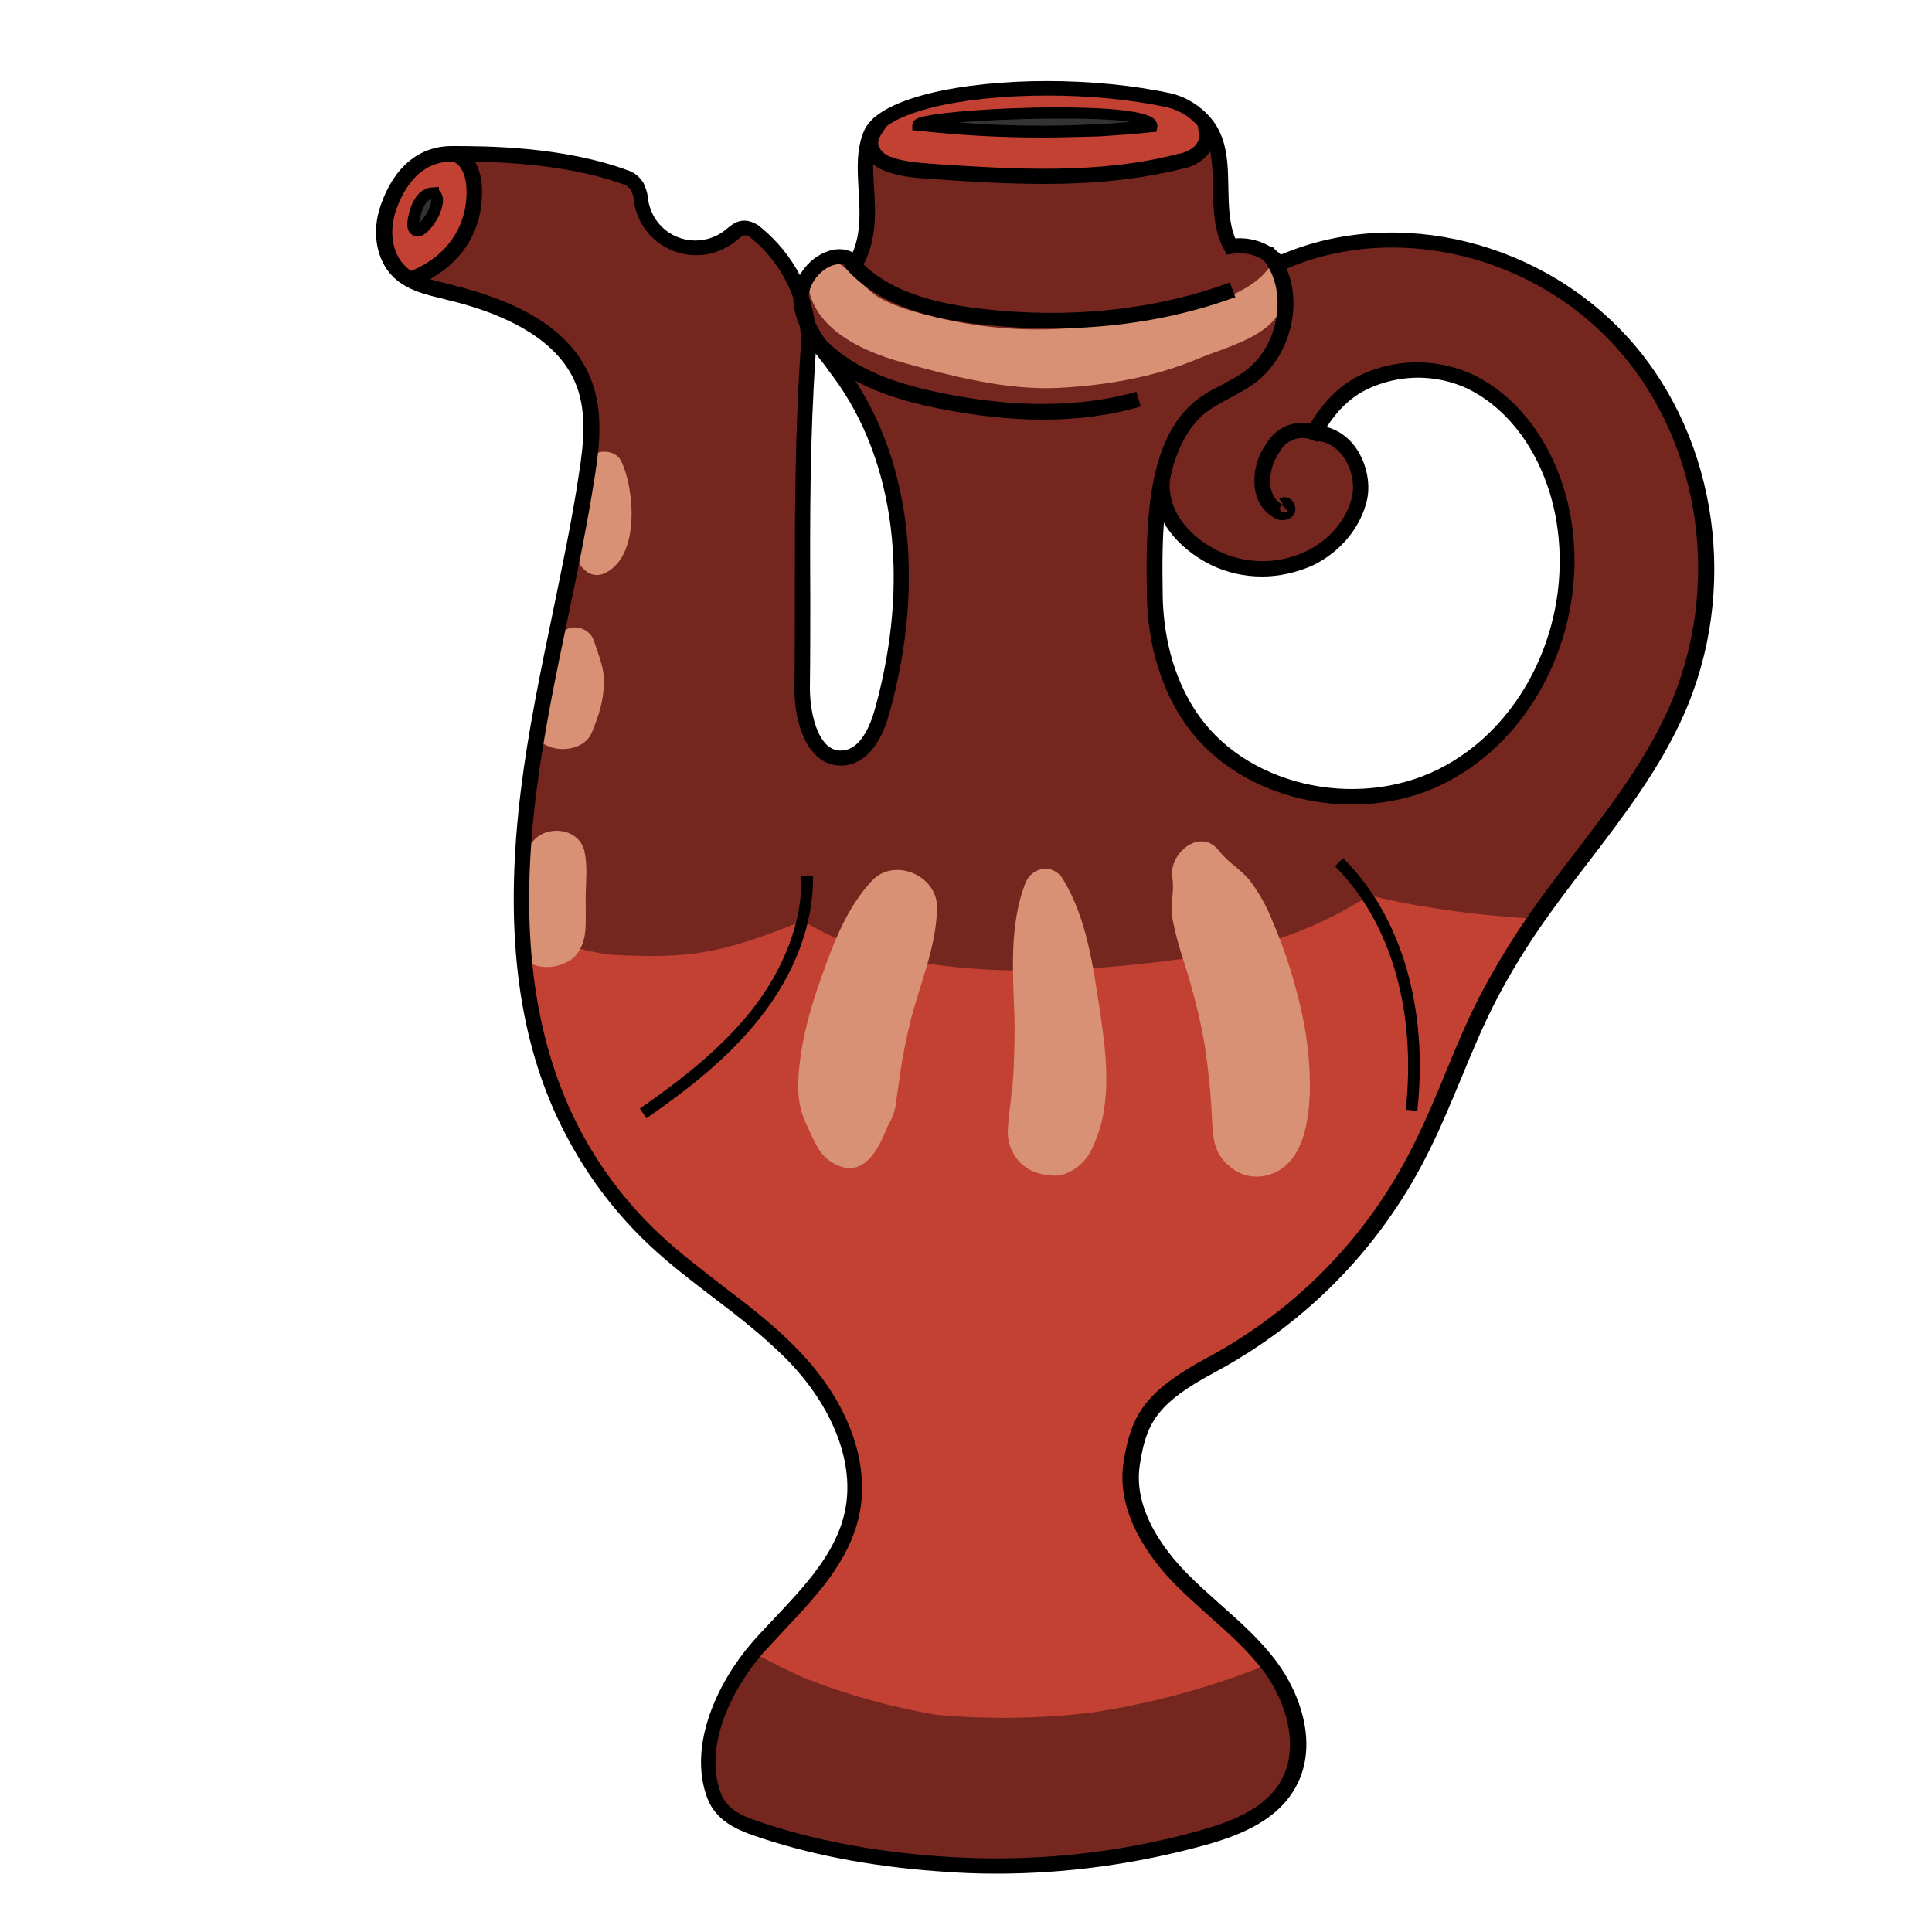
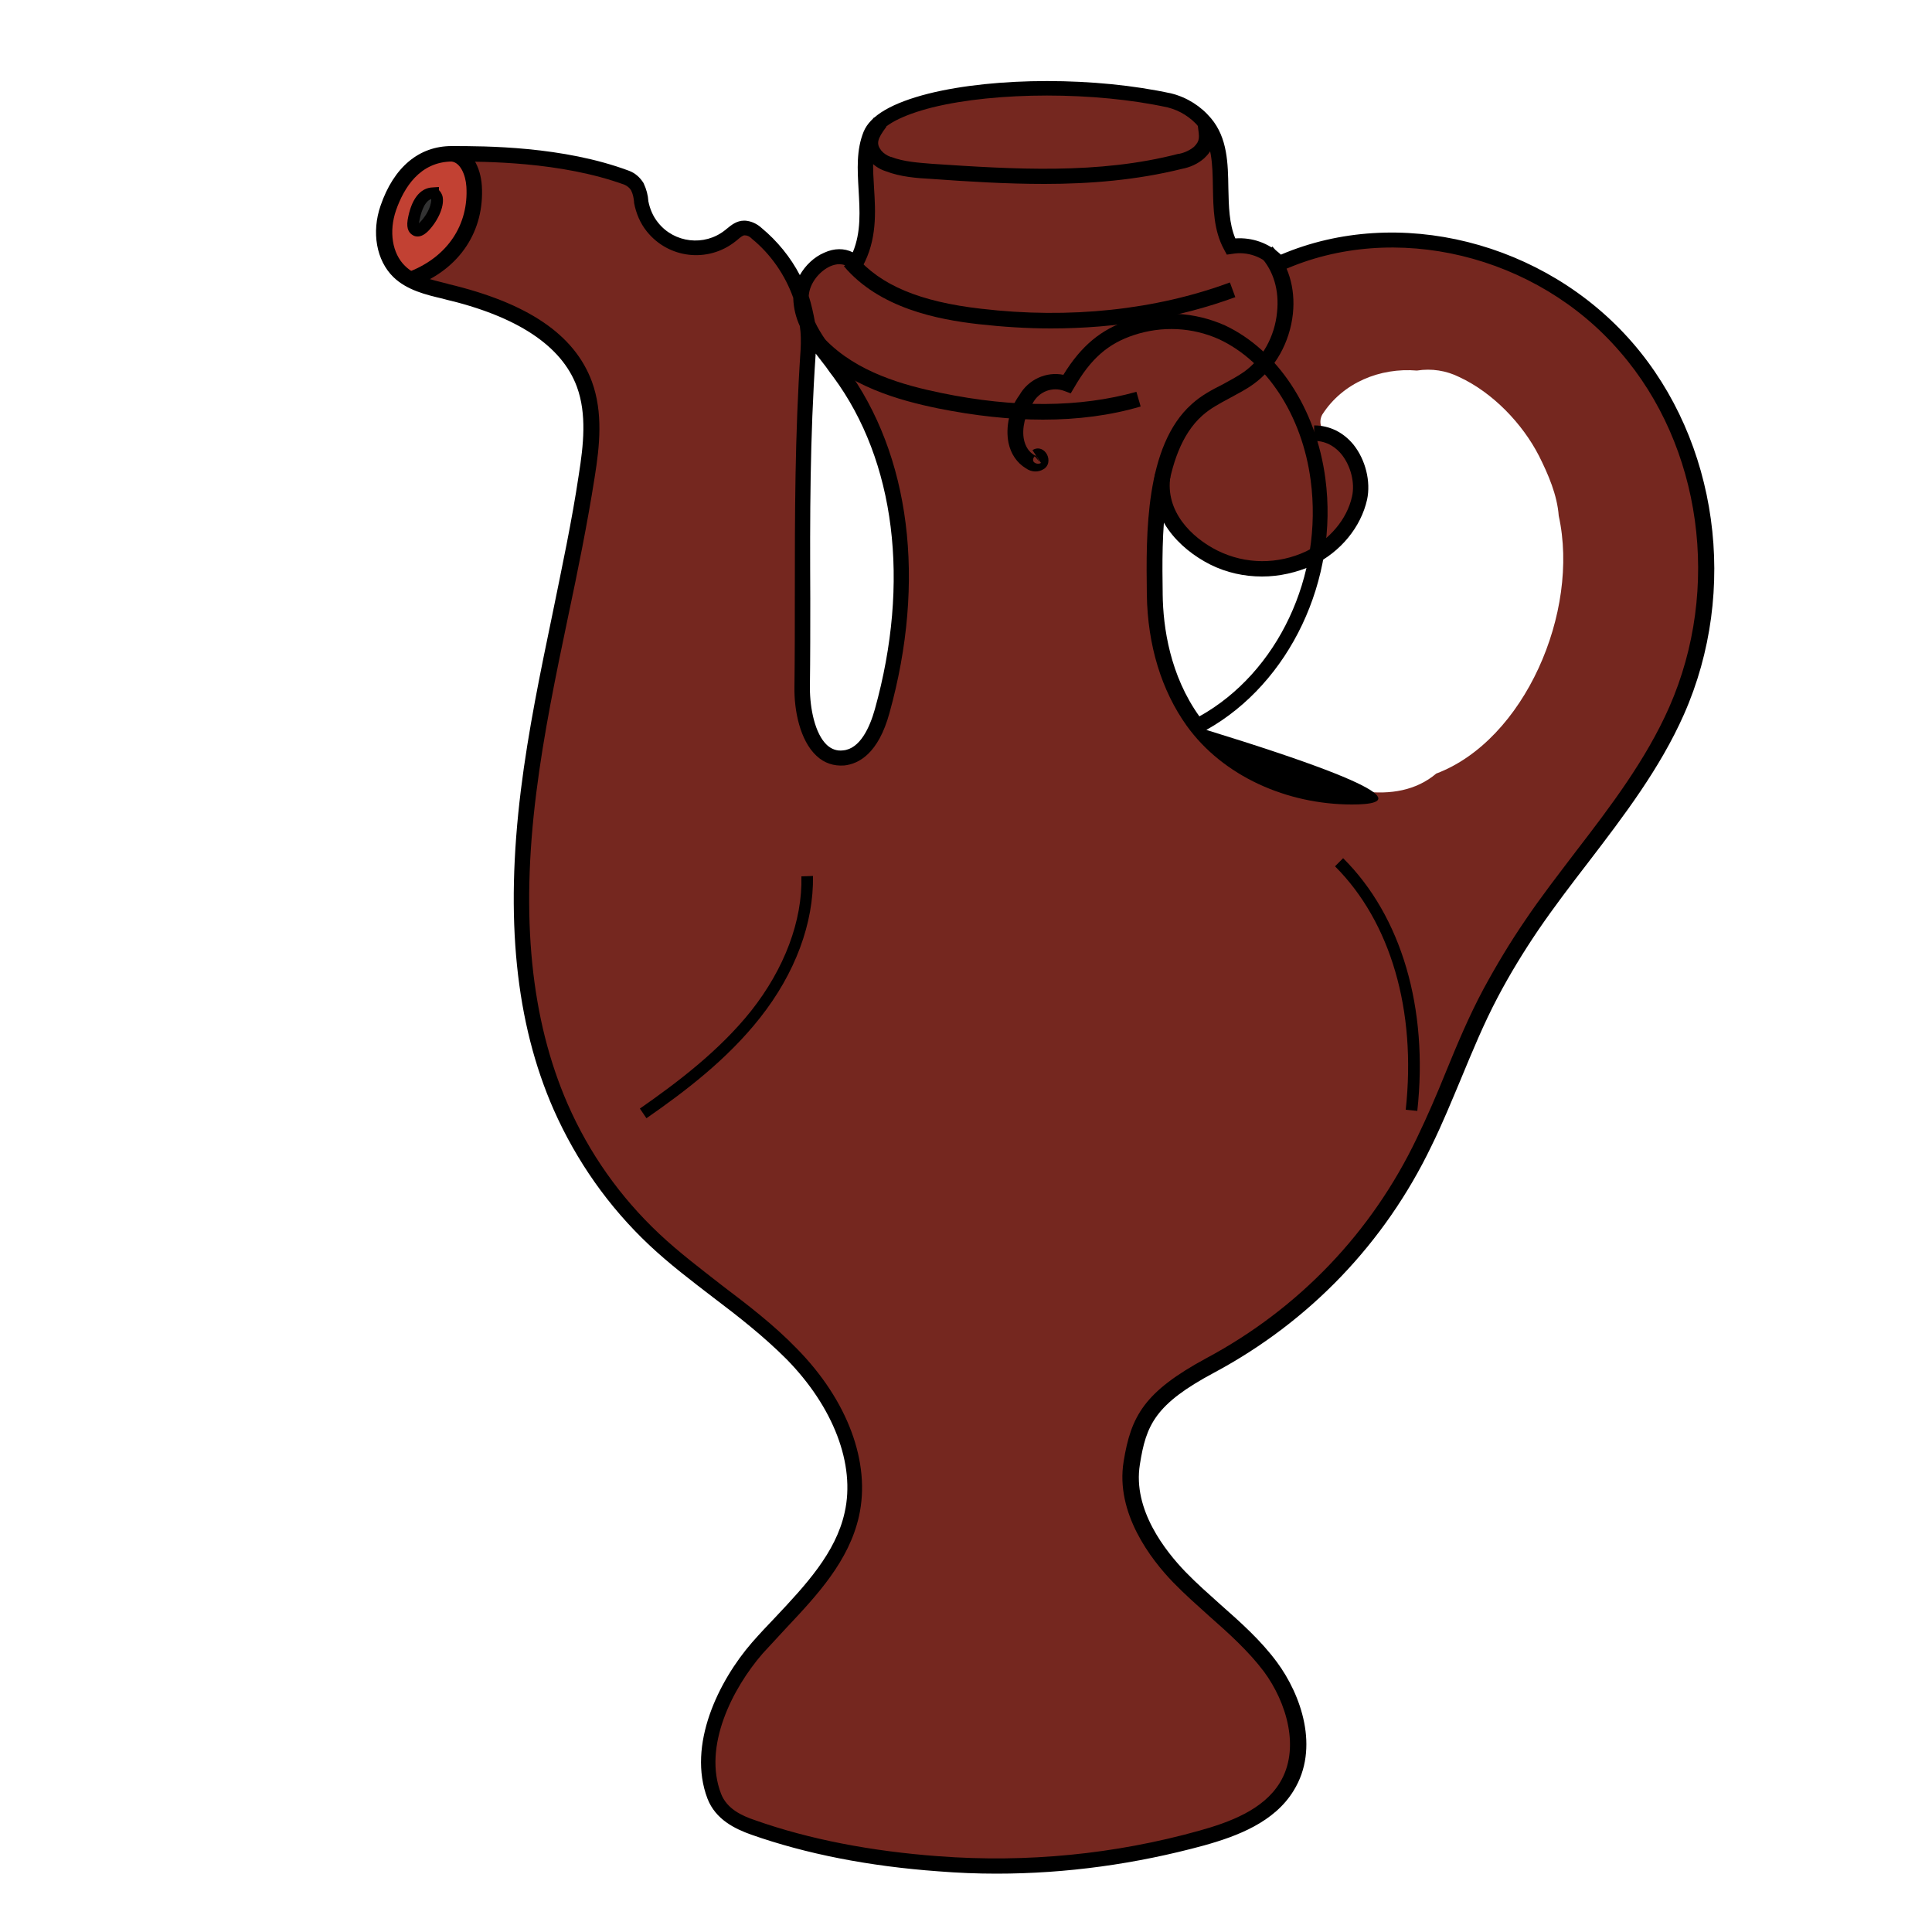
<svg xmlns="http://www.w3.org/2000/svg" version="1.1" id="Layer_1" x="0px" y="0px" viewBox="0 0 500 500" style="enable-background:new 0 0 500 500;" xml:space="preserve">
  <style type="text/css">
	.st0{fill:#75271F;}
	.st1{fill:#C24133;}
	.st2{fill:#D99175;}
	.st3{fill:#333333;}
</style>
  <path class="st0" d="M421.1,89.8c-21.9-25.2-59.5-35.4-90-21.7c-3.1-3.5-7.9-5.2-12.5-4.4c-5.3-9.7,0.4-23.5-6.7-32  c-2.3-2.8-5.5-4.9-9.1-5.8c-20.2-4.4-45.8-4-61.8,0c-4.9,1.2-13.6,3.9-15.5,8.7c-3.9,9.6,2.5,22-3.9,33.4c-5.1-5-14,1.8-14.2,8.8  c-2.2-6.5-6.2-12.2-11.5-16.6c-0.9-0.8-2-1.3-3.1-1.4c-1.4,0-2.6,1.2-3.7,2.1c-6.2,4.9-15.2,3.9-20.1-2.3c-1.5-1.9-2.5-4.1-2.9-6.5  c-0.1-1.4-0.4-2.7-1-4c-0.6-1-1.6-1.8-2.7-2.2c-16.7-6.2-36.8-6.2-45.2-6.2c-10.1,0-14.6,8.4-16.5,14s-1.4,12.3,2.8,16.4  c3.2,3.1,7.8,4.2,12.2,5.2c14.6,3.4,30.6,10,35.8,24c2.8,7.5,1.8,15.8,0.6,23.7c-4.3,27.4-11.6,54.2-15.1,81.7s-2.8,56.3,8.3,81.6  c5.7,12.9,13.9,24.6,24.2,34.3c11.2,10.6,24.8,18.6,35.6,29.6s19,26.5,15.6,41.5c-3.1,13.9-15,23.8-24.4,34.6  c-8.4,9.6-16.2,25.2-11.2,38.4c1.7,4.5,5.8,6.6,10.1,8.1c15.3,5.4,31.9,8.3,48,9.4c22.9,1.7,45.9-0.6,68-6.7  c8.5-2.4,17.5-5.8,22.1-13.3c5.8-9.4,2.4-22.1-4.2-31S313,416,305.3,408.1s-14.1-18.6-12.3-29.5s4.6-16.8,20.4-25.2  c24.1-12.9,43.5-33.2,55.4-57.9c6.2-12.6,10.5-26,17.2-38.5c3.2-6.1,6.8-11.9,10.6-17.6c12.6-18.5,28.5-35,37.5-55.5  C447.6,153.4,443,115.1,421.1,89.8z M228.3,184.1c-1.5,5.4-4.4,11.6-9.9,12.1c-8,0.7-10.8-10.2-10.8-18.2c0.2-30.3-0.5-57,1.6-87.2  c0.2-2.2,0.1-4.5-0.2-6.7c2,4.4,5.4,8.4,8.3,12.3C235.3,120.9,236.4,154.7,228.3,184.1z M371.7,200.2c-5.2,4.4-11.9,5.5-19,4.6  c-0.6,0.6-1.5,0.8-2.3,0.8c-2.2-0.2-4.4-0.5-6.5-0.9c-13,0.7-26.5-8.4-34.1-18.3c-8.6-11.1-16.1-29-10.6-43c-0.2-1.7-0.5-3.3-0.8-5  c-0.9-4.8,6.5-6.8,7.3-2c0.1,0.4,0.1,0.7,0.2,1.1c0.1,0.1,0.2,0.2,0.2,0.3c0.3,0.2,0.5,0.5,0.7,0.8c5.1,5.4,14,9,22.6,9.4  c9.4-3.4,20.5-7.9,22-18.3c0.1-0.7,0.4-1.4,0.9-1.9c0.1-1.1,0.2-2.3,0.2-3.4c-1.1-5.1-4.3-9.4-8.9-11.9c-1.8-1.1-2.4-3.4-1.4-5.2  c5.3-8.3,15-12.2,24.5-11.4c3.8-0.6,7.6,0,11,1.7c8.6,4,16.3,12,20.6,20.4c2.4,4.8,4.7,10.1,5.1,15.5  C408.9,158.4,394.5,191.6,371.7,200.2L371.7,200.2z" />
-   <path class="st1" d="M169.4,320.7c11.2,10.6,24.8,18.6,35.6,29.6s19,26.5,15.6,41.5c-3.1,13.9-15,23.8-24.4,34.6  c-0.4,0.5-0.8,1-1.2,1.4c4.3,2.2,8.6,4.4,13,6.4c11.1,4.4,22.6,7.6,34.4,9.6c13.4,1.2,26.8,1,40.2-0.6c14.4-2.2,28.5-5.9,42.1-11.1  c1.2-0.6,2.4-1.1,3.6-1.7c-6.5-8.4-15.5-14.7-22.9-22.4c-7.7-8-14.1-18.6-12.3-29.5s4.6-16.8,20.4-25.2  c24.1-12.9,43.5-33.2,55.4-57.9c6.2-12.6,10.5-26,17.2-38.5c3.2-6.1,6.8-11.9,10.6-17.6c0.4-0.5,0.7-1,1.1-1.5  c-9.2-0.5-18.3-1.4-27.4-2.9c-5.4-0.8-10.8-1.9-16-3.2c-12.4,8-26.4,13.3-41,15.4c-32.4,4.9-77.7,8.6-105.6-8.8  c-20.9,8.4-29,9.9-49.2,8.8c-5.6-0.3-17.4-4.2-23.1-4.6c0.9,15.1,3.8,30,9.9,43.8C150.9,299.4,159.1,311,169.4,320.7z" />
-   <path class="st2" d="M151.3,220.5c-1.2-5.9-8.9-7.1-12.8-3.4c-1.7,1.7-3.1,3.7-4.2,6c-0.1,3.6-0.1,7.2-0.1,10.8  c0,4.3,0.2,8.6,0.1,12.9c1.3,1.5,3,2.7,4.9,3.2c2.5,0.6,5.2,0.2,7.5-1c3.2-1.5,4.6-5.2,4.8-8.4s0-6.6,0.1-9.9  C151.7,227.2,152,224,151.3,220.5z M144.7,164.7c-1,1.7-2.1,3.1-3.1,4.7c-0.3,3.1-1,6.1-1.7,9c0.1,0.6,0.2,1.2,0.2,1.8  c0.5,2.4,0.4,4.8-0.3,7.2c0,0.1-0.1,0.2-0.1,0.3c-0.4,0.9-0.8,1.9-1.2,2.8c0.9,1.2,2,2.1,3.6,2.7c3.7,1.5,9.4,0.5,11.1-3.7  s3-8,3.1-12.7c0.1-4.1-1.4-7.2-2.6-11C152.5,162.1,146.9,160.9,144.7,164.7z M233.2,93.7L233.2,93.7c12.9,3.6,27.1,7.3,40.4,6.7  c12.3-0.6,24.9-2.7,36.3-7.5c8.6-3.6,22.5-6.5,22.6-17.5c0-3,0.3-7.6-2-7.8c-0.8,0.7-1.6,1.4-2.4,2.1c-4.5,6.1-16.2,9.5-22.1,11.2  c-1.3,0.4-2.8,0.1-3.7-0.8c-9,2.9-18.3,4.5-27.7,5c-10.7,0.6-21.5-0.4-32-2.9c-5-1.2-10.1-2.5-14.6-4.9c-4.5-2.5-6.7-6.8-11-9.1  s-8.1-1.3-8,3.8C209.3,84.6,222.8,90.8,233.2,93.7z M336.1,258.7c-1.7-6.9-3.9-13.6-6.7-20.1c-1.5-3.9-3.5-7.5-6-10.8  c-2.4-2.9-5.6-4.6-7.9-7.6c-4.9-6.3-13.2,0.8-12.1,7c0.6,3.4-0.6,6.9,0,10.4c0.7,3.7,1.7,7.4,2.9,11c2.2,6.8,4,13.7,5.3,20.8  c1.1,6.9,1.8,13.9,2.1,20.9c0.3,4.8,0.6,8.3,4.6,11.6c2.8,2.5,6.7,3.2,10.2,2.1c9.1-2.8,10.4-14.7,10.5-22.8  C339,273.6,338,266,336.1,258.7z M151.9,119.4c-2.3,4.5-2.9,9.8-3.5,14.8c-0.6,4.6-0.7,10.1,3,13.4c1.4,1.3,3.5,1.6,5.2,0.7  c9-4.3,7.7-21.5,4.2-28.9C159.2,116,153.6,116.1,151.9,119.4z M275,227.4c-2.6-4.1-8.1-3-9.7,1.3c-4,10.5-3.2,22.3-2.8,33.4  c0.2,5,0,10.1-0.2,15.1c-0.2,5.3-1.3,10.4-1.5,15.7c0,4,2.1,7.8,5.6,9.8c1.8,0.9,3.7,1.4,5.7,1.5c3.8,0.5,8-2.5,9.8-5.6  c6.2-11.2,4.6-24.5,2.8-36.7C282.9,250.2,281.3,237.6,275,227.4z M225.6,228L225.6,228c-6.4,6.9-9.7,15.6-12.8,24.3  c-3,8.2-5.4,16.7-6.1,25.5c-0.4,5.1,0,9.1,2.2,13.6c1.8,3.8,3,7.6,6.9,9.7c7.6,4.2,11.5-3.5,13.9-9.6c1.3-2.1,2.1-4.5,2.3-6.9  c0.4-2.6,0.7-5.2,1.1-7.8c0.6-4,1.5-8.1,2.4-12c2.4-9.9,6.8-19.4,7-29.7C242.8,226.6,231.4,221.7,225.6,228z" />
-   <path class="st1" d="M309.1,42.2c2.3-1.6,4-4,4.9-6.8c-0.6-1.3-1.3-2.5-2.2-3.6c-2.3-2.8-5.5-4.9-9.1-5.8c-20.2-4.4-45.8-4-61.8,0  c-4.9,1.2-13.6,3.9-15.5,8.7c-0.4,0.9-0.6,1.8-0.8,2.8c5.4,4,12.5,5.4,19.1,6.2c8.3,1,16.9,1.3,25.3,1.6c12.4,0.4,24.8-0.9,37.1-2.4  C307,42.7,308.1,42.5,309.1,42.2z" />
  <path class="st1" d="M107.6,73c6.5-4.1,13.3-7.6,15.5-15.1c1-6.1,0.5-12.3-1.6-18.1c-1.7,0-3.2,0-4.4,0c-10.1,0-14.6,8.4-16.5,14  s-1.4,12.3,2.8,16.4C104.6,71.4,106,72.3,107.6,73z" />
  <g>
    <path d="M257.9,484.9c-5,0-10-0.2-15-0.6c-18-1.3-34.3-4.5-48.5-9.5c-4.2-1.5-9.2-3.9-11.3-9.3c-5.3-13.9,2.9-30.5,11.5-40.4   c2-2.3,4.1-4.5,6.2-6.7c7.6-8.1,15.5-16.5,17.8-27c2.8-12.4-2.9-27.3-15.1-39.7c-5.8-5.8-12.4-11-18.9-15.9   c-5.6-4.3-11.4-8.7-16.6-13.6c-10.5-9.9-18.8-21.7-24.7-35c-9.9-22.5-12.6-49.5-8.5-82.7c1.9-15.4,5.1-30.8,8.2-45.7   c2.4-11.8,5-23.9,6.8-36c1.2-7.6,2.1-15.6-0.5-22.7c-3.9-10.6-15.5-18.3-34.4-22.7l-0.3-0.1c-4.3-1-9.3-2.2-12.8-5.6   c-4.4-4.3-5.7-11.6-3.3-18.5c3.4-9.9,9.9-15.4,18.4-15.4c8.6,0,28.8,0,45.9,6.4c1.6,0.6,2.8,1.7,3.7,3.1l0.1,0.2   c0.7,1.5,1.1,3,1.2,4.6c0.4,2,1.2,3.9,2.5,5.5c4.2,5.3,12,6.2,17.3,2c0.2-0.1,0.3-0.3,0.5-0.4c1.1-0.9,2.5-2.1,4.5-2.1l0.2,0   c1.6,0.1,3.1,0.8,4.3,1.9c4.1,3.4,7.5,7.6,9.9,12.2c1.4-2.5,3.7-4.7,6.3-5.8c2.6-1.2,5.2-1.2,7.4-0.1c2.2-5.3,1.8-10.8,1.5-16.2   c-0.3-5.3-0.6-10.3,1.3-15c1.7-4.2,7.4-7.5,16.9-9.9c17.4-4.3,43.2-4.3,62.8,0c4,1,7.6,3.3,10.2,6.4c4.3,5.1,4.4,11.7,4.5,18.1   c0.1,4.7,0.2,9.2,1.8,13c4.4-0.3,8.6,1.2,11.8,4.2c30.3-12.9,68.3-3.4,91,22.8c22.1,25.5,27.5,64.1,13.3,96.2   c-6.2,14-15.6,26.3-24.7,38.2c-4.4,5.7-8.9,11.6-13,17.6l0,0c-3.8,5.6-7.4,11.5-10.5,17.4c-3.6,6.8-6.6,14.1-9.5,21.1   c-2.4,5.7-4.8,11.6-7.6,17.3c-12.1,25.2-31.6,45.5-56.2,58.7c-15.4,8.2-17.7,13.6-19.3,23.8c-1.9,11.7,6.6,22.4,11.8,27.8   c2.9,3,6.1,5.8,9.1,8.5c5.1,4.5,10.4,9.2,14.6,14.9c6.2,8.4,11.1,22.2,4.3,33.2c-5,8.2-14.6,11.8-23.2,14.2   C294,482.4,276,484.9,257.9,484.9z M117.1,41.8c-8.5,0-12.6,6.9-14.6,12.6c-1.9,5.5-1,11.2,2.3,14.4c2.7,2.7,6.9,3.6,10.9,4.6   l0.3,0.1c20.6,4.9,32.7,13.1,37.2,25.3c2.9,8,2,16.6,0.7,24.7c-1.9,12.1-4.4,24.4-6.9,36.2c-3.1,14.8-6.3,30.2-8.2,45.4   c-4.1,32.4-1.4,58.8,8.1,80.6c5.6,12.8,13.6,24.1,23.7,33.6c5.1,4.8,10.8,9.1,16.3,13.4c6.6,5,13.4,10.2,19.3,16.3   c13.2,13.4,19.2,29.6,16.1,43.4c-2.6,11.6-10.8,20.4-18.8,28.9c-2,2.2-4.1,4.4-6.1,6.6c-7.9,9.1-15.5,24.1-10.8,36.3   c1.5,3.9,5.3,5.7,8.9,6.9c13.9,4.9,29.9,8,47.5,9.3c22.7,1.7,45.4-0.5,67.3-6.6c7.9-2.2,16.6-5.4,20.9-12.4   c5.4-8.8,1.8-20.8-4.1-28.8c-4-5.3-9.1-9.9-14.1-14.3c-3.1-2.8-6.4-5.7-9.4-8.8c-5.7-5.9-15-17.9-12.8-31.3   c1.9-11.7,5.3-18,21.4-26.7c23.9-12.8,42.8-32.5,54.5-57c2.7-5.6,5.2-11.4,7.5-17.1c2.9-7.1,6-14.5,9.7-21.4   c3.3-6.1,6.9-12.1,10.8-17.8l0,0c4.1-6.1,8.7-12,13.1-17.8c9-11.7,18.2-23.8,24.2-37.4c13.5-30.7,8.4-67.6-12.7-91.9   C397.7,65.9,360.8,57,331.9,70l-1.3,0.6l-1-1.1c-2.7-3-6.7-4.5-10.7-3.8l-1.4,0.2l-0.7-1.3c-2.7-4.9-2.8-10.6-2.9-16.1   c-0.1-6-0.2-11.6-3.6-15.6c-2.1-2.5-4.9-4.3-8.1-5.1c-18.7-4.1-44.3-4.1-60.9,0c-7.9,2-13,4.7-14.1,7.5c-1.6,3.9-1.3,8.4-1,13.3   c0.4,6.3,0.8,13.5-3,20.4l-1.3,2.3l-1.9-1.8c-1.7-1.6-3.7-1.2-5.1-0.6c-2.7,1.2-5.4,4.3-5.6,7.7c0.7,2.2,1.2,4.5,1.6,6.7   c1.5,3.2,3.8,6.2,6,9.1c0.7,0.9,1.3,1.7,2,2.6c16.7,22.7,20.8,55.3,11.3,89.5c-2.9,10.6-8,13.2-11.7,13.6c-2.7,0.2-5.2-0.6-7.2-2.5   c-4.3-4-5.8-11.8-5.7-17.8c0.1-7.9,0.1-15.6,0.1-23.1c0-21.5,0-41.9,1.5-64.3c0.1-2,0.1-4-0.2-6c-1-2.2-1.6-4.5-1.7-7.1   c0-0.1,0-0.1,0-0.2c-2.1-5.9-5.8-11.3-10.7-15.3l-0.1-0.1c-0.5-0.5-1.1-0.8-1.8-0.8c-0.5,0-1.2,0.6-1.9,1.2   c-0.2,0.2-0.4,0.3-0.5,0.4c-7.1,5.6-17.3,4.4-22.9-2.6c-1.7-2.1-2.8-4.7-3.3-7.4l0-0.2c-0.1-1.1-0.3-2.1-0.8-3.1   c-0.4-0.6-1-1.1-1.7-1.4C145.1,41.8,125.5,41.8,117.1,41.8z M211.1,91.5c-1.5,22-1.5,42.1-1.4,63.4c0,7.5,0,15.2-0.1,23.1   c0,5.3,1.3,11.9,4.4,14.8c1.2,1.1,2.6,1.6,4.2,1.4c4.4-0.4,6.9-6,8.2-10.6c9.2-33,5.3-64.3-10.7-86c-0.6-0.8-1.3-1.7-1.9-2.6   C212.9,93.8,212,92.7,211.1,91.5z" />
  </g>
  <g>
-     <path d="M349.9,208.2c-16.8,0-33.4-7.3-42.8-20.4c-6.5-9.1-10.1-20.8-10.3-33.9l0-0.3c-0.2-15.2-0.5-38.2,11.6-49   c2.4-2.2,5.2-3.7,8-5.1c2-1.1,3.9-2.1,5.6-3.3c4.7-3.4,7.9-9.1,8.5-15.4c0.6-5.6-0.9-10.7-4.2-14.3l3-2.7c4.1,4.5,6,10.7,5.3,17.4   c-0.8,7.4-4.6,14.2-10.2,18.2c-1.9,1.4-4.1,2.5-6.1,3.6c-2.6,1.4-5.1,2.7-7.2,4.6c-10.7,9.6-10.4,31.5-10.2,45.9l0,0.3   c0.1,8.6,1.9,21,9.5,31.6c13.4,18.7,42.7,24.5,63.9,12.6c20.3-11.3,32.1-36.4,28.8-61.1c-2.2-16.7-11.3-30.7-23.7-36.5   c-6.9-3.1-14.7-3.5-22-1.1c-6.7,2.2-11.2,6.1-15.5,13.6l-0.9,1.5l-1.6-0.6c-3.1-1.2-6.6,0.1-8.2,3.1l-0.1,0.2   c-1.9,2.6-2.8,6.4-2.2,9.3c0.4,1.8,1.3,3.2,2.7,4l0.2,0.1c0.1,0,0.1,0,0.2,0l1,1.7l-1.3-1.5c-0.4,0.3-0.6,1-0.3,1.4   c0.4,0.5,1.3,0.7,1.9,0.3l-2.2-3.3c1.2-0.8,2.6-0.5,3.5,0.7c0.8,1.1,1,2.9-0.3,4l-0.3,0.2c-1.4,0.9-3.2,0.8-4.6-0.2   c-2.3-1.4-3.9-3.7-4.5-6.6c-0.8-4,0.2-8.8,2.8-12.3c2.3-4.1,7-6.2,11.4-5.3c4.6-7.5,9.8-11.8,16.9-14.1c8.2-2.7,17-2.2,24.9,1.3   c13.6,6.4,23.6,21.5,26,39.6c3.5,26.2-9.2,53-30.8,65.1C368.1,206.1,359,208.2,349.9,208.2z" />
+     <path d="M349.9,208.2c-16.8,0-33.4-7.3-42.8-20.4c-6.5-9.1-10.1-20.8-10.3-33.9l0-0.3c-0.2-15.2-0.5-38.2,11.6-49   c2.4-2.2,5.2-3.7,8-5.1c2-1.1,3.9-2.1,5.6-3.3c4.7-3.4,7.9-9.1,8.5-15.4c0.6-5.6-0.9-10.7-4.2-14.3l3-2.7c4.1,4.5,6,10.7,5.3,17.4   c-0.8,7.4-4.6,14.2-10.2,18.2c-1.9,1.4-4.1,2.5-6.1,3.6c-2.6,1.4-5.1,2.7-7.2,4.6c-10.7,9.6-10.4,31.5-10.2,45.9l0,0.3   c0.1,8.6,1.9,21,9.5,31.6c20.3-11.3,32.1-36.4,28.8-61.1c-2.2-16.7-11.3-30.7-23.7-36.5   c-6.9-3.1-14.7-3.5-22-1.1c-6.7,2.2-11.2,6.1-15.5,13.6l-0.9,1.5l-1.6-0.6c-3.1-1.2-6.6,0.1-8.2,3.1l-0.1,0.2   c-1.9,2.6-2.8,6.4-2.2,9.3c0.4,1.8,1.3,3.2,2.7,4l0.2,0.1c0.1,0,0.1,0,0.2,0l1,1.7l-1.3-1.5c-0.4,0.3-0.6,1-0.3,1.4   c0.4,0.5,1.3,0.7,1.9,0.3l-2.2-3.3c1.2-0.8,2.6-0.5,3.5,0.7c0.8,1.1,1,2.9-0.3,4l-0.3,0.2c-1.4,0.9-3.2,0.8-4.6-0.2   c-2.3-1.4-3.9-3.7-4.5-6.6c-0.8-4,0.2-8.8,2.8-12.3c2.3-4.1,7-6.2,11.4-5.3c4.6-7.5,9.8-11.8,16.9-14.1c8.2-2.7,17-2.2,24.9,1.3   c13.6,6.4,23.6,21.5,26,39.6c3.5,26.2-9.2,53-30.8,65.1C368.1,206.1,359,208.2,349.9,208.2z" />
  </g>
  <g>
    <path d="M326.6,149.2c-4.6,0-9.2-1-13.4-3.1c-8.1-4.1-16.1-12.3-14.3-23.4l4,0.6c-1.4,9,5.4,15.8,12.2,19.2   c7.3,3.6,15.6,3.6,22.9,0.2c6.1-3,10.6-8.3,11.9-14.2c0.8-3.5-0.3-7.9-2.7-10.9c-1.3-1.6-3.6-3.5-7.1-3.5v-4c4,0,7.6,1.8,10.2,5   c3.1,3.9,4.5,9.5,3.5,14.2c-1.6,7.1-6.8,13.5-14,17C335.5,148.2,331.1,149.2,326.6,149.2z" />
  </g>
  <g>
    <path d="M272,85c-6.2,0-12.4-0.4-18.7-1.1c-10.6-1.2-25.7-4.1-34.9-15l3.1-2.6c6.3,7.5,16.6,11.8,32.4,13.6   c22.9,2.7,45.2,0.3,64.4-6.8l1.4,3.8C305,82.3,288.8,85,272,85z" />
  </g>
  <g>
    <path d="M269.9,108.6c-8.5,0-17.6-1-27.1-2.9c-10.2-2.1-23.1-5.7-32.2-15.1l2.9-2.8c8.3,8.6,20.4,11.9,30.1,13.9   c18.9,3.9,35.9,3.8,50.5-0.3l1.1,3.8C287.4,107.5,279,108.6,269.9,108.6z" />
  </g>
  <g>
    <path d="M270.3,47.6c-9.8,0-19.6-0.6-29.3-1.3c-3.7-0.2-7.9-0.5-11.8-2c-1.6-0.5-3.1-1.5-4.2-2.8l-0.1-0.1c-3.5-4.6-0.5-8.7,1.3-11   l3.2,2.4c-2.4,3.2-2.7,4.4-1.3,6.2c0.6,0.7,1.5,1.3,2.4,1.6l0.1,0c3.4,1.3,7.1,1.5,10.7,1.8c21.1,1.4,43,2.8,63.7-2.6l0.2,0   c1.4-0.3,2.7-0.9,3.8-1.8c1.6-1.6,1.4-2.4,1-5.4l-0.1-0.4l3.9-0.6l0.1,0.4c0.5,3.3,1,5.9-2.2,8.9l-0.1,0.1   c-1.6,1.4-3.6,2.3-5.7,2.7C294.2,46.6,282.2,47.6,270.3,47.6z" />
  </g>
  <g>
-     <path class="st3" d="M297.9,32.6c0.8-5.8-60.4-3.1-60.4-0.3c15.6,1.7,31.3,2.2,47,1.4C289,33.4,293.5,33.1,297.9,32.6z" />
-     <path d="M269.7,35.6c-10.8,0-21.6-0.6-32.3-1.8l-1.3-0.1v-1.3c0-0.4,0.2-1.2,1.2-1.7c5.1-2.6,54.3-4.9,61-0.2   c1.2,0.9,1.3,1.9,1.2,2.4l-0.2,1.2l-1.2,0.1c-4.5,0.5-9,0.8-13.5,1.1C279.7,35.4,274.7,35.6,269.7,35.6z M247.9,31.7   c12.2,0.9,24.4,1.1,36.6,0.4c2.7-0.1,5.3-0.3,8-0.6C283.1,30.2,260.8,30.6,247.9,31.7z" />
-   </g>
+     </g>
  <g>
    <path d="M107.7,73.9l-1.5-3.7c9.7-3.9,15.1-12.1,14.5-21.9c-0.2-3.1-1.6-6.3-3.9-6.5l0.5-4c4.7,0.5,7.1,5.5,7.4,10.3   C125.4,59.7,119.1,69.4,107.7,73.9z" />
  </g>
  <g>
    <path class="st3" d="M112.1,50.8v-0.9c-3.2,0.2-4.5,4.1-5.1,7.2c-0.2,0.9-0.2,2,0.6,2.4s1.7-0.4,2.3-1.1c3.1-3.5,4.1-7.9,2.2-8.6" />
    <path d="M108.1,61.2c-0.5,0-0.9-0.1-1.2-0.3c-0.9-0.5-1.8-1.5-1.4-4c0.9-5.3,3.2-8.3,6.5-8.4l1.6-0.1v0.8c0.4,0.4,0.7,0.9,0.9,1.5   c0.6,2.3-0.8,5.9-3.4,8.8C109.9,60.8,108.9,61.2,108.1,61.2z M111.6,51.5c-2,0.7-2.8,4.2-3.1,5.8c0,0.2-0.1,0.4-0.1,0.5   c0.1-0.1,0.2-0.2,0.4-0.4C111.1,55,111.7,52.4,111.6,51.5z" />
  </g>
  <g>
    <path d="M167.3,289.4l-1.7-2.5c9.6-6.7,20.5-14.9,28.8-25.3c8.6-10.9,13.3-23.3,13-34.8l3-0.1c0.2,12.2-4.6,25.2-13.7,36.7   C188.2,274.2,177.1,282.6,167.3,289.4z" />
  </g>
  <g>
    <path d="M366.8,287.5l-3-0.3c2.8-25.7-3.9-48.6-18.3-63l2.1-2.1C362.7,237.1,369.7,260.9,366.8,287.5z" />
  </g>
</svg>